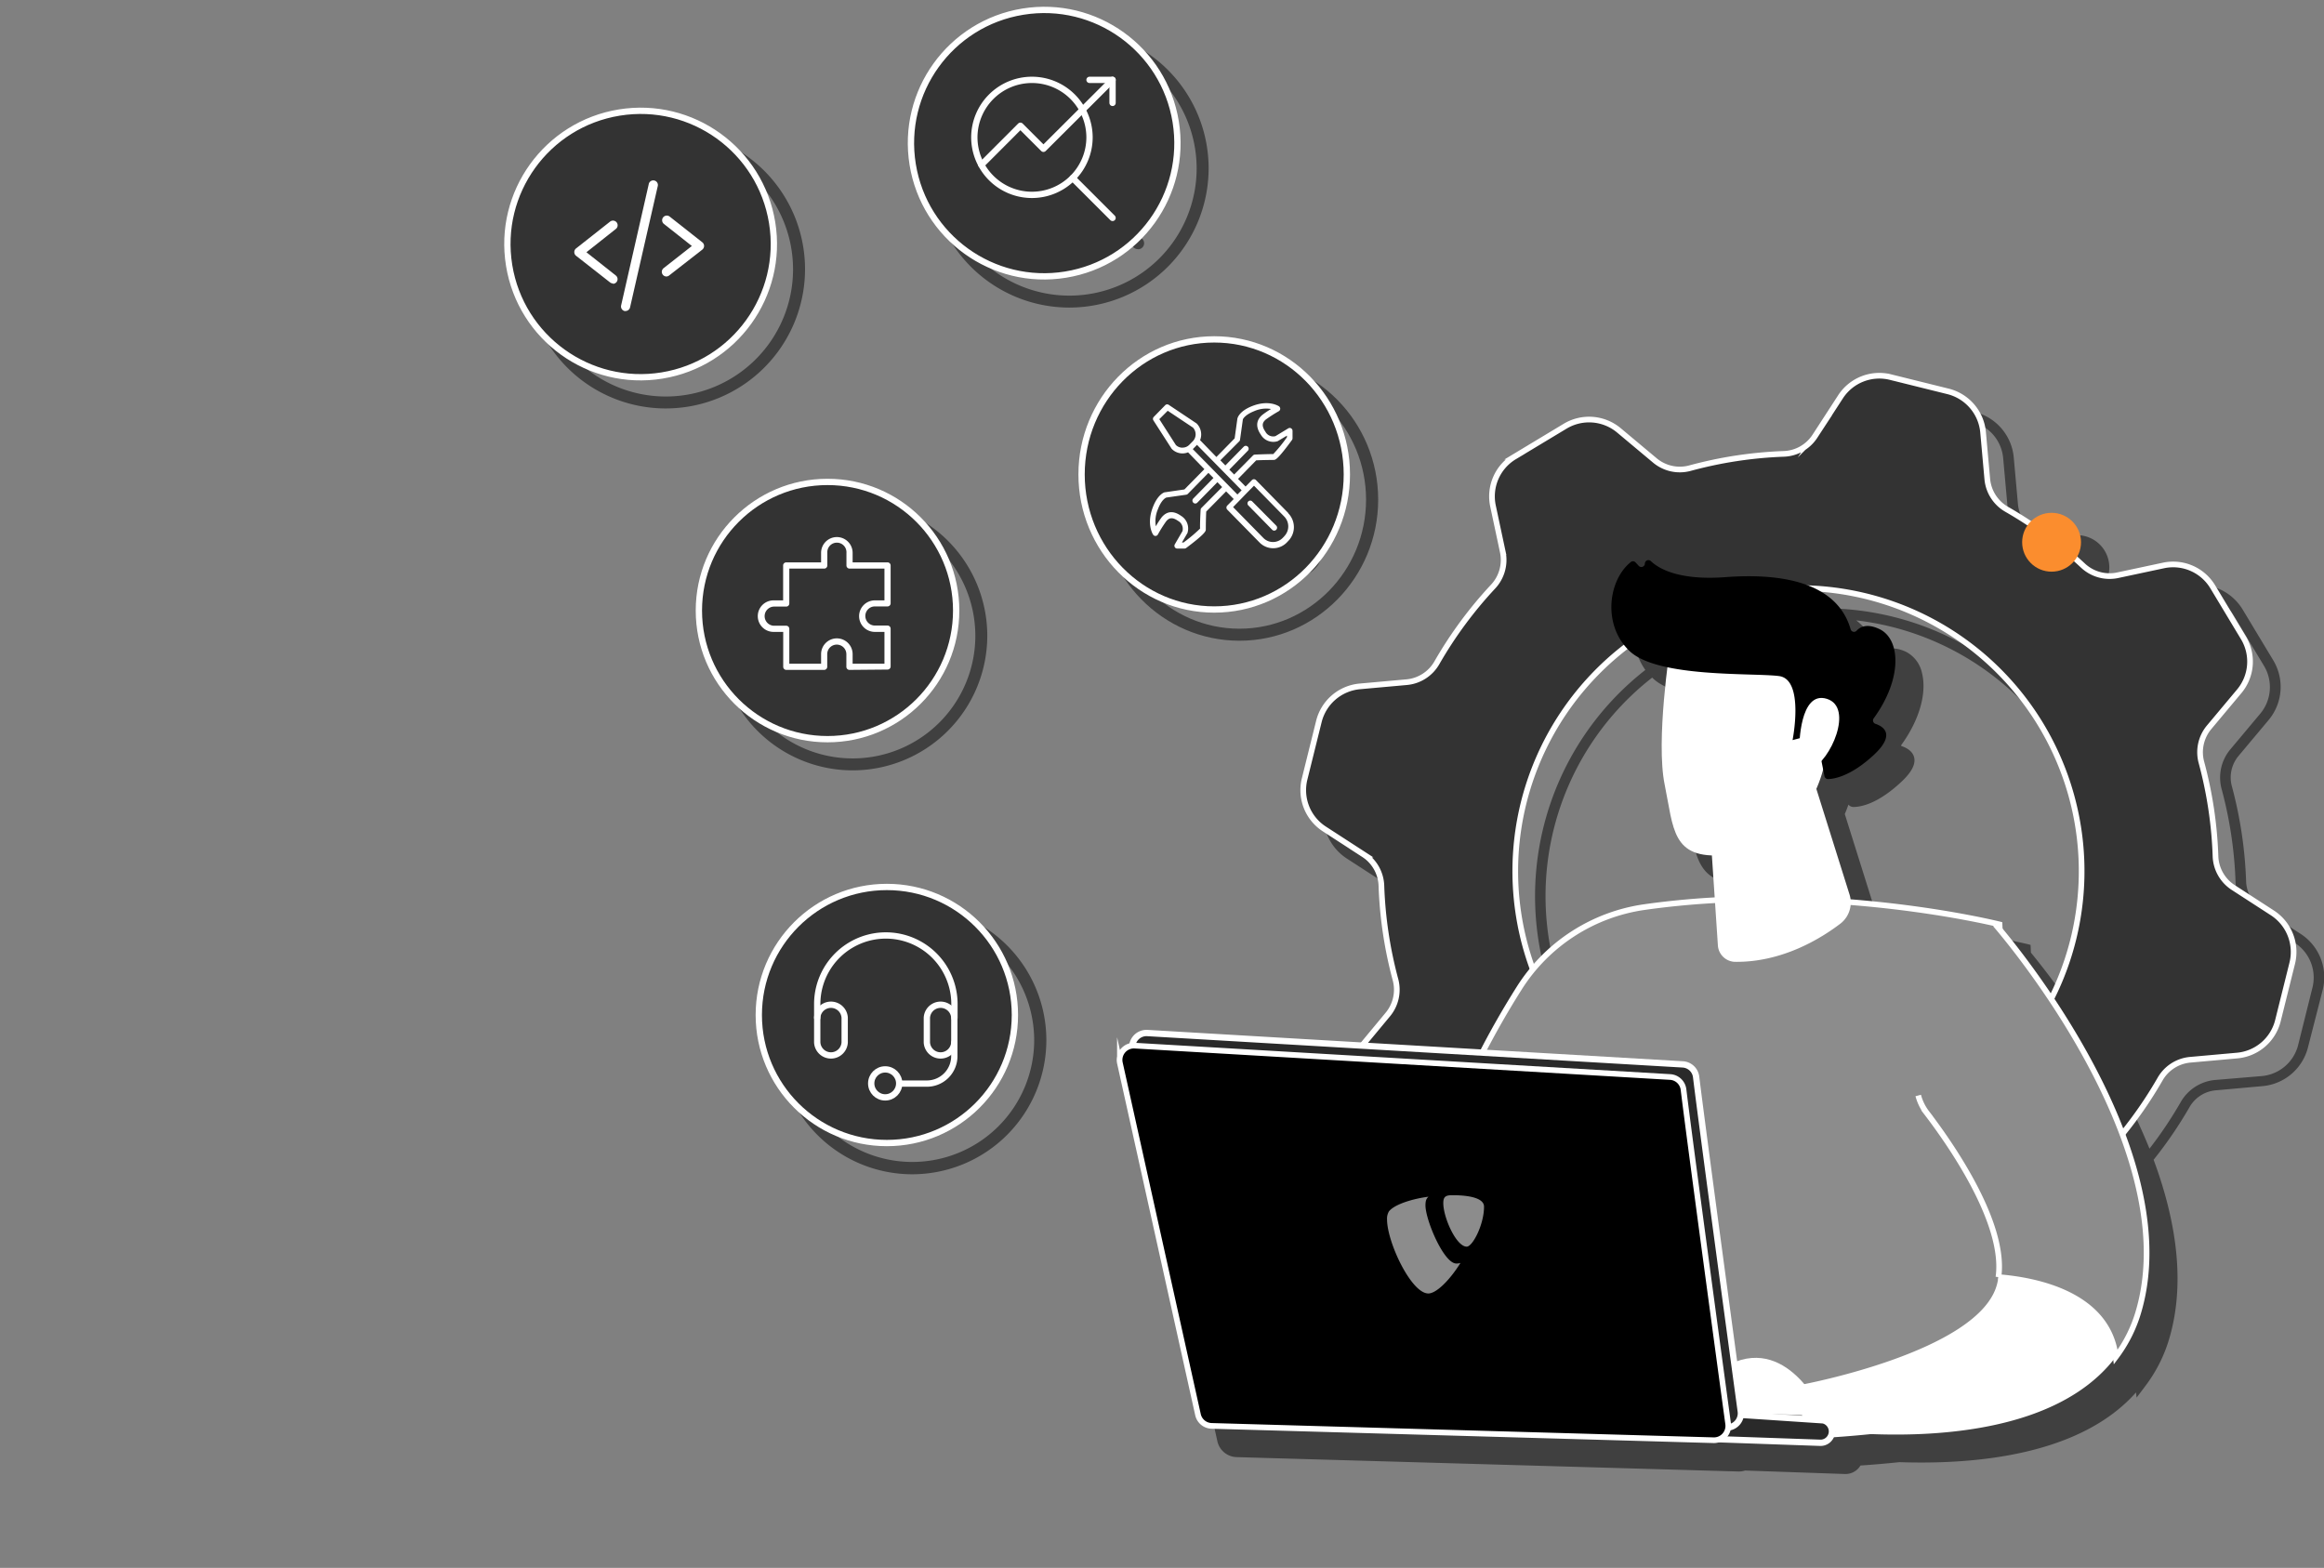
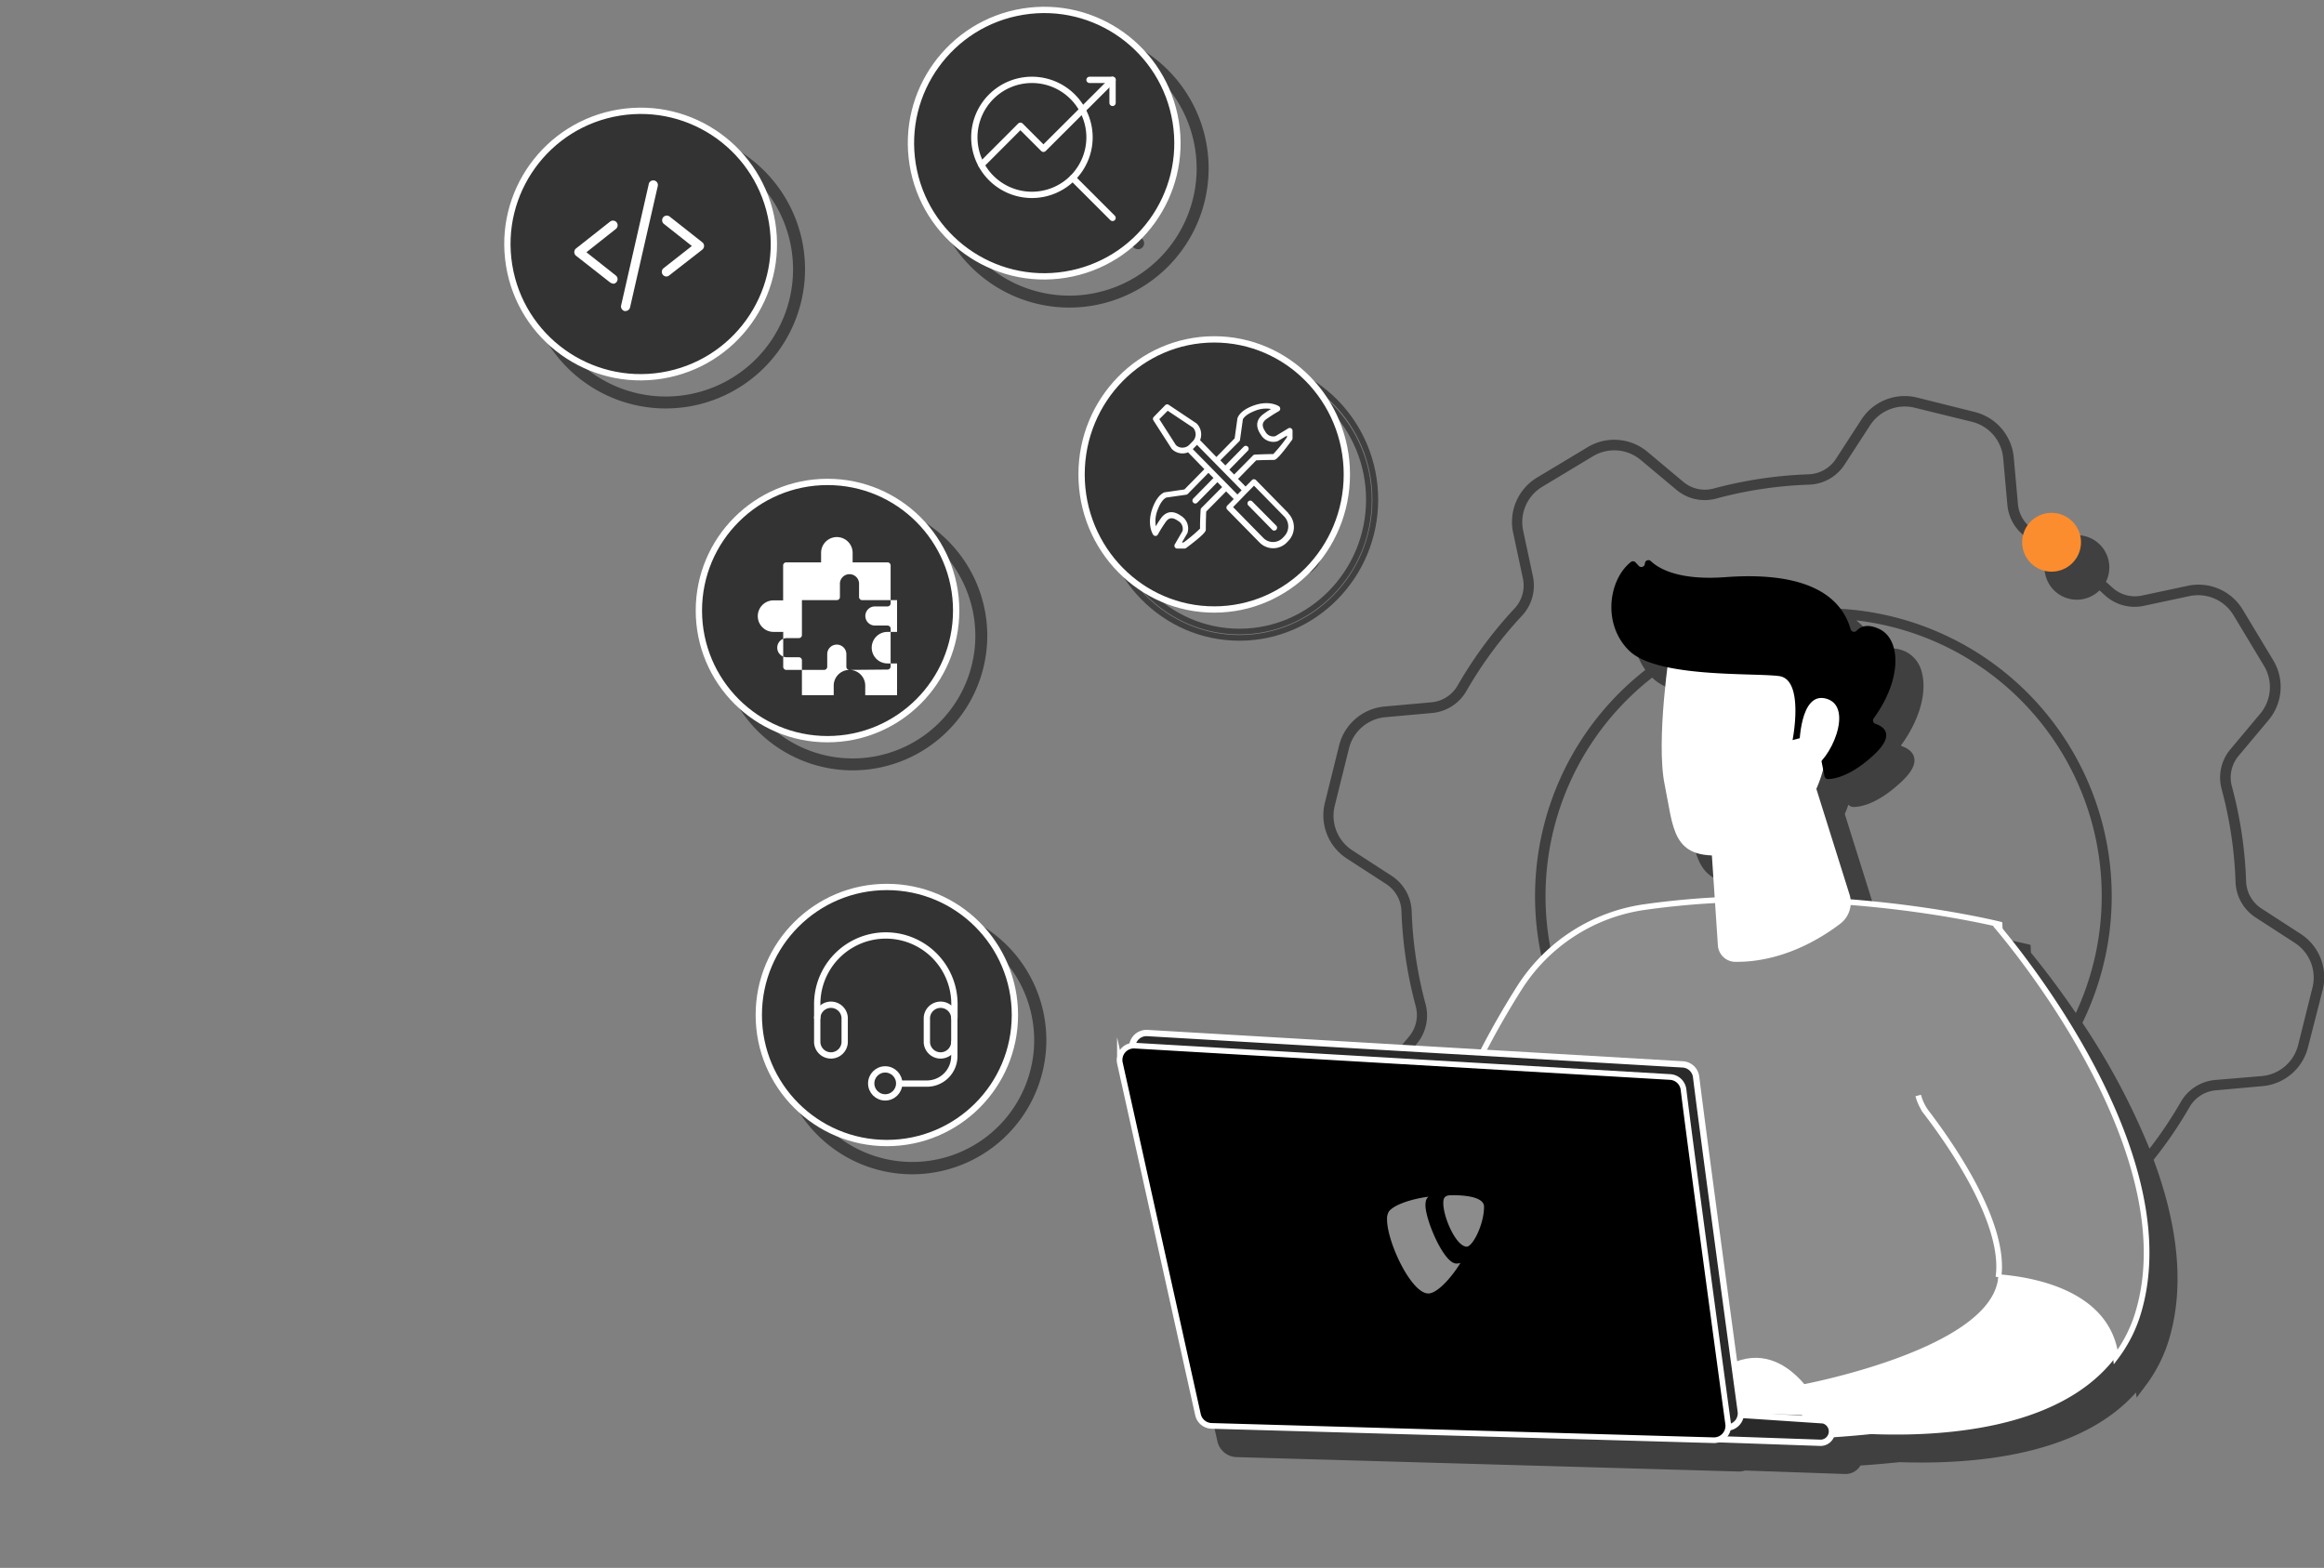
<svg xmlns="http://www.w3.org/2000/svg" width="552.8" height="373" viewBox="0 0 552.8 373">
  <rect x="0" y="0" width="552.8" height="373" fill="#808080" stroke="none" />
  <g id="Layer_2" data-name="Layer 2">
    <g id="Layer_2-2" data-name="Layer 2">
      <g id="typo3-services">
        <rect width="549" height="373" opacity="0" />
        <g opacity="0.5">
          <path d="M217,216.26a31.21,31.21,0,1,0,31.21,31.21A31.25,31.25,0,0,0,217,216.26Zm0,60.92a29.71,29.71,0,1,1,29.71-29.71A29.75,29.75,0,0,1,217,277.18Z" />
          <path d="M217,279.36a31.89,31.89,0,1,1,31.89-31.89A31.93,31.93,0,0,1,217,279.36Zm0-62.43a30.54,30.54,0,1,0,30.54,30.54A30.57,30.57,0,0,0,217,216.93Zm0,60.93a30.39,30.39,0,1,1,30.39-30.39A30.42,30.42,0,0,1,217,277.86Zm0-59.43a29,29,0,1,0,29,29A29.08,29.08,0,0,0,217,218.43Z" />
          <path d="M286.82,40.06a32.44,32.44,0,1,0-32.44,32.43A32.47,32.47,0,0,0,286.82,40.06ZM254.38,71a30.94,30.94,0,1,1,30.94-30.93A31,31,0,0,1,254.38,71Z" />
          <path d="M254.38,73.17a33.12,33.12,0,1,1,33.11-33.11A33.14,33.14,0,0,1,254.38,73.17Zm0-64.88a31.77,31.77,0,1,0,31.76,31.77A31.8,31.8,0,0,0,254.38,8.29Zm0,63.38A31.62,31.62,0,1,1,286,40.06,31.65,31.65,0,0,1,254.38,71.67Zm0-61.88a30.27,30.27,0,1,0,30.26,30.27A30.3,30.3,0,0,0,254.38,9.79Z" />
          <path d="M190.82,64.06a32.44,32.44,0,1,0-32.44,32.43A32.47,32.47,0,0,0,190.82,64.06ZM158.38,95a30.94,30.94,0,1,1,30.94-30.93A31,31,0,0,1,158.38,95Z" />
          <path d="M158.38,97.17a33.12,33.12,0,1,1,33.11-33.11A33.14,33.14,0,0,1,158.38,97.17Zm0-64.88a31.77,31.77,0,1,0,31.76,31.77A31.8,31.8,0,0,0,158.38,32.29Zm0,63.38A31.62,31.62,0,1,1,190,64.06,31.65,31.65,0,0,1,158.38,95.67Zm0-61.88a30.27,30.27,0,1,0,30.26,30.27A30.3,30.3,0,0,0,158.38,33.79Z" />
-           <path d="M294.82,151.76c17.82,0,32.31-14.75,32.31-32.89S312.64,86,294.82,86s-32.31,14.75-32.31,32.88S277,151.76,294.82,151.76Zm0-64.26c17,0,30.8,14.08,30.8,31.37s-13.82,31.37-30.8,31.37S264,136.17,264,118.87,277.84,87.5,294.82,87.5Z" />
          <path d="M294.82,152.43c-18.19,0-33-15.05-33-33.56s14.79-33.55,33-33.55,33,15.05,33,33.55S313,152.43,294.82,152.43Zm0-65.76c-17.44,0-31.63,14.45-31.63,32.2s14.19,32.21,31.63,32.21,31.63-14.45,31.63-32.21S312.26,86.67,294.82,86.67Zm0,64.25c-17.35,0-31.47-14.38-31.47-32s14.12-32,31.47-32,31.47,14.37,31.47,32S312.17,150.92,294.82,150.92Zm0-62.74c-16.61,0-30.12,13.77-30.12,30.69s13.51,30.7,30.12,30.7,30.12-13.77,30.12-30.7S311.43,88.18,294.82,88.18Z" />
          <path d="M234.19,151.25a31.35,31.35,0,1,0-31.35,31.35A31.38,31.38,0,0,0,234.19,151.25Zm-61.2,0a29.85,29.85,0,1,1,29.85,29.85A29.88,29.88,0,0,1,173,151.25Z" />
          <path d="M202.84,183.27a32,32,0,1,1,32-32A32.06,32.06,0,0,1,202.84,183.27Zm0-62.7a30.68,30.68,0,1,0,30.67,30.68A30.72,30.72,0,0,0,202.84,120.57Zm0,61.2a30.53,30.53,0,1,1,30.53-30.52A30.56,30.56,0,0,1,202.84,181.77Zm0-59.7A29.18,29.18,0,1,0,232,151.25,29.21,29.21,0,0,0,202.84,122.07Z" />
          <path d="M205,159.34a2.28,2.28,0,0,1,2.28,2.28v3a.74.74,0,0,0,.74.74h9a.74.74,0,0,0,.74-.74v-9a.74.74,0,0,0-.74-.73h-3a2.28,2.28,0,0,1-1.61-3.89,2.25,2.25,0,0,1,1.61-.66h3a.74.74,0,0,0,.74-.74v-9a.74.74,0,0,0-.74-.74h-8.3v-2.27a3.75,3.75,0,0,0-7.5,0v2.27H193a.74.74,0,0,0-.73.74v8.3H190a3.75,3.75,0,0,0,0,7.5h2.28v8.3a.74.74,0,0,0,.73.74h9a.74.74,0,0,0,.74-.74v-3a2.27,2.27,0,0,1,2.27-2.28Zm-3.75,2.28v2.27h-7.56v-8.3a.74.74,0,0,0-.74-.73h-3a2.28,2.28,0,0,1,0-4.55h3a.74.74,0,0,0,.74-.74v-8.3H202a.74.74,0,0,0,.74-.74v-3a2.29,2.29,0,0,1,.66-1.61,2.28,2.28,0,0,1,3.89,1.61v3a.74.74,0,0,0,.74.74h8.3v7.56h-2.28a3.75,3.75,0,0,0,0,7.5h2.28v7.57h-7.57v-2.28a3.75,3.75,0,0,0-7.5,0Z" />
          <path d="M217.1,166h-9a1.42,1.42,0,0,1-1.42-1.41v-3a1.6,1.6,0,0,0-3.2,0v3A1.41,1.41,0,0,1,202,166h-9a1.41,1.41,0,0,1-1.41-1.41V157H190a4.43,4.43,0,1,1,0-8.85h1.6v-7.63a1.41,1.41,0,0,1,1.41-1.41h7.63v-1.6a4.43,4.43,0,0,1,4.42-4.43,4.44,4.44,0,0,1,4.43,4.43v1.6h7.62a1.42,1.42,0,0,1,1.42,1.41v9a1.42,1.42,0,0,1-1.42,1.41h-3a1.59,1.59,0,0,0-1.13.47,1.6,1.6,0,0,0,1.13,2.73h3a1.42,1.42,0,0,1,1.42,1.41v9A1.41,1.41,0,0,1,217.1,166ZM205,158.67a3,3,0,0,1,3,3v3l9.1.06.06-9.1-3.07-.06a3,3,0,0,1,0-5.9h3l.06-9.1-9-.06v-2.95a3.08,3.08,0,1,0-6.15,0v2.95h-9l-.06,9h-3a3.08,3.08,0,0,0,0,6.15h3v9l9.1.06.06-3.07a3,3,0,0,1,2.95-3Zm12,5.9h-8.91v-2.95a3,3,0,0,0-.91-2.17,3.06,3.06,0,0,0-5.24,2.17v2.95h-8.92v-9l-3.07-.06a2.95,2.95,0,1,1,0-5.9h3l.06-9h9l.06-3.07a3,3,0,1,1,5.9,0v3l9,.06v8.92h-2.95a3.08,3.08,0,1,0,0,6.15H217Zm-7.56-1.35h6.21V157h-1.6a4.43,4.43,0,1,1,0-8.85h1.6V142h-7.62a1.43,1.43,0,0,1-1.42-1.42v-3a1.6,1.6,0,0,0-3.2,0v3a1.41,1.41,0,0,1-1.41,1.41h-7.62v7.63A1.42,1.42,0,0,1,193,151h-3a1.6,1.6,0,0,0-1.6,1.6,1.6,1.6,0,0,0,1.6,1.6h3a1.42,1.42,0,0,1,1.42,1.41v7.63h6.21v-1.6a4.43,4.43,0,0,1,8.85,0Z" />
          <path d="M546.84,222.78l-9.38-6.08a8.71,8.71,0,0,1-3.92-7,99.5,99.5,0,0,0-3.36-22.37,8.7,8.7,0,0,1,1.7-7.85l7.17-8.56a11.62,11.62,0,0,0,1-13.43l-7.26-12.05A11.6,11.6,0,0,0,520.48,140l-10.92,2.33a8.69,8.69,0,0,1-7.73-2.18c-.6-.55-1.2-1.1-1.81-1.64a6.9,6.9,0,0,0,1-3.55,7,7,0,0,0-12-4.91q-2.64-1.76-5.38-3.34a8.7,8.7,0,0,1-4.37-6.75l-1-11.14a11.58,11.58,0,0,0-8.75-10.23l-13.65-3.39a11.59,11.59,0,0,0-12.53,4.94l-6.09,9.38a8.7,8.7,0,0,1-7,3.92,99.41,99.41,0,0,0-22.37,3.35,8.66,8.66,0,0,1-7.85-1.69L391.44,108a11.6,11.6,0,0,0-13.42-1L366,114.18a11.61,11.61,0,0,0-5.36,12.35l2.33,10.93a8.72,8.72,0,0,1-2.18,7.73,99.07,99.07,0,0,0-13.44,18.2,8.7,8.7,0,0,1-6.76,4.37l-11.13,1a11.6,11.6,0,0,0-10.23,8.76l-3.4,13.65a11.62,11.62,0,0,0,4.94,12.53l9.38,6.08a8.74,8.74,0,0,1,3.93,7,99.49,99.49,0,0,0,3.35,22.38A8.7,8.7,0,0,1,335.7,247l-5.84,7L279,251a4.17,4.17,0,0,0-4.28,3.15,4.11,4.11,0,0,0-3,4.91l18.57,83.64a4.17,4.17,0,0,0,3.94,3.26l119.4,3.41h.12a4.09,4.09,0,0,0,1.3-.23l23.94.84h.13a3.45,3.45,0,0,0,3.11-2c3.23-.21,6.49-.5,9.7-.83,17.49.59,43.8-1.52,56.74-17.54l.13,1.11,1.13-1.48a34.71,34.71,0,0,0,5.64-11.43c3.82-13.43,1.2-28.27-4-42a99.93,99.93,0,0,0,8.72-12.74A8.69,8.69,0,0,1,527,258.7l11.14-1A11.61,11.61,0,0,0,548.39,249l3.39-13.65A11.61,11.61,0,0,0,546.84,222.78Zm-64.43,4.11-.07-1.56-.54-.14a243.16,243.16,0,0,0-35.65-5.29,6.61,6.61,0,0,0-.25-1.22l-7.86-25a31.51,31.51,0,0,0,1.62-4.62l.32,1.62a.85.85,0,0,0,.84.68c1.51,0,5.38-.63,10.85-5.7s2.29-6.83.4-7.45a.85.85,0,0,1-.38-1.3c7-9.61,6.32-18.88,1.37-21.23-2.85-1.35-4.51-.58-5.43.38a.84.84,0,0,1-1.43-.34,14.9,14.9,0,0,0-7.27-9,66.72,66.72,0,0,1,54.94,95.7C488.87,234.9,484.47,229.38,482.41,226.89Zm-88.84-66c1.93,1.87,5.21,3.08,9,3.9-.87,7-2.18,20.41-.64,27.94,1.95,9.6,1.74,16.52,11.24,16.83l.66,9.92c-5.56.3-11.25.83-17,1.65a42.81,42.81,0,0,0-26.16,14.26,67,67,0,0,1,22.32-75.06C393.23,160.47,393.38,160.66,393.57,160.84ZM550.71,235l-3.39,13.66a10.51,10.51,0,0,1-9.26,7.92l-11.14,1a9.8,9.8,0,0,0-7.61,4.91,97.42,97.42,0,0,1-8.22,12.09,166.83,166.83,0,0,0-16.52-31.2,67.83,67.83,0,0,0-58.23-98c-5.17-2.07-12-2.68-19.87-2.09-10.91.82-15.78-1.91-17.81-3.83a.84.84,0,0,0-1.4.6.84.84,0,0,1-1.46.55l-.75-.81a.82.82,0,0,0-1.12-.11c-4.94,4-6.58,13.43-1.6,19.75a68.07,68.07,0,0,0-22.4,76.86,44.2,44.2,0,0,0-3.22,4.42c-2.58,4.09-5.55,9.14-8.53,14.92l-27-1.58,5.32-6.35a9.79,9.79,0,0,0,1.91-8.85,98.32,98.32,0,0,1-3.31-22.12,9.82,9.82,0,0,0-4.43-7.91l-9.38-6.09a10.49,10.49,0,0,1-4.47-11.33l3.39-13.66a10.52,10.52,0,0,1,9.26-7.92l11.14-1a9.78,9.78,0,0,0,7.61-4.91,98.48,98.48,0,0,1,13.29-18,9.79,9.79,0,0,0,2.45-8.71l-2.32-10.92a10.51,10.51,0,0,1,4.85-11.18l12.06-7.26a10.49,10.49,0,0,1,12.15.95L399.3,116a9.82,9.82,0,0,0,8.85,1.91,98.25,98.25,0,0,1,22.12-3.32,9.82,9.82,0,0,0,7.91-4.42l6.08-9.38A10.51,10.51,0,0,1,455.6,96.3l13.65,3.4a10.5,10.5,0,0,1,7.93,9.26l1,11.13a9.81,9.81,0,0,0,4.91,7.62c1.77,1,3.52,2.1,5.22,3.23a7,7,0,0,0,11.09,8.53c.57.5,1.13,1,1.69,1.52a9.79,9.79,0,0,0,8.71,2.46l10.92-2.33A10.51,10.51,0,0,1,531.89,146L539.15,158a10.5,10.5,0,0,1-.95,12.15L531,178.74a9.82,9.82,0,0,0-1.91,8.85,98.34,98.34,0,0,1,3.32,22.12,9.81,9.81,0,0,0,4.42,7.91l9.38,6.09A10.48,10.48,0,0,1,550.71,235Z" />
          <path d="M439.06,350.67h-.14l-23.84-.83a4.44,4.44,0,0,1-1.39.23h-.14l-119.4-3.42a4.83,4.83,0,0,1-4.58-3.79L271,259.21a4.78,4.78,0,0,1,1-4.18,4.61,4.61,0,0,1,2.09-1.41A4.87,4.87,0,0,1,275,252a4.81,4.81,0,0,1,4-1.7l50.56,3,5.62-6.72a8,8,0,0,0,1.56-7.25,100.09,100.09,0,0,1-3.38-22.52,8,8,0,0,0-3.61-6.48l-9.38-6.08A12.27,12.27,0,0,1,315.14,191l3.39-13.66a12.28,12.28,0,0,1,10.83-9.26l11.13-1a8,8,0,0,0,6.23-4,100,100,0,0,1,13.53-18.32,8,8,0,0,0,2-7.13l-2.33-10.93a12.29,12.29,0,0,1,5.67-13.07l12.06-7.25a12.28,12.28,0,0,1,14.21,1.1l8.56,7.17a8,8,0,0,0,7.24,1.56,100.25,100.25,0,0,1,22.53-3.37,8.1,8.1,0,0,0,6.48-3.62l6.08-9.38A12.27,12.27,0,0,1,456,94.58L469.68,98A12.3,12.3,0,0,1,479,108.8l1,11.14a8,8,0,0,0,4,6.23c1.62.93,3.3,2,5,3.06a7.67,7.67,0,0,1,11.93,9.18c.48.42.95.85,1.42,1.28a8,8,0,0,0,7.13,2l10.92-2.33a12.27,12.27,0,0,1,13.07,5.68l7.26,12.05a12.28,12.28,0,0,1-1.11,14.21l-7.17,8.56a8,8,0,0,0-1.55,7.25,100.08,100.08,0,0,1,3.37,22.52,8,8,0,0,0,3.62,6.48l9.38,6.08a12.29,12.29,0,0,1,5.23,13.26L549,249.12a12.27,12.27,0,0,1-10.82,9.27l-11.14,1a8,8,0,0,0-6.23,4,99.93,99.93,0,0,1-8.54,12.52c5.94,16,7.24,30.18,3.85,42.1a35,35,0,0,1-5.76,11.65l-2.13,2.83-.15-1.23c-13.11,14.8-37.71,17.22-56.28,16.59-3.16.33-6.3.6-9.26.8A4.14,4.14,0,0,1,439.06,350.67Zm-24.17-2.2H415l24.05.83a2.79,2.79,0,0,0,2.5-1.58l.17-.36.39,0c3.05-.2,6.3-.48,9.68-.83,18.84.64,43.81-1.85,56.28-17.29l1-1.25.12,1,.12-.14a33.82,33.82,0,0,0,5.53-11.2c3.33-11.73,2-25.74-3.95-41.63l-.13-.36h0l-.32-.82A164.46,164.46,0,0,0,494,243.78l-.7-1.05c-5-7.39-9.28-12.83-11.42-15.41l-.14-.17-.06-1.29h-.06a243,243,0,0,0-35.53-5.28l-.55,0-.07-.55a5.21,5.21,0,0,0-.23-1.09l-7.93-25.27.1-.23a30.61,30.61,0,0,0,1.58-4.53l.76-2.81.88,4.48a.18.18,0,0,0,.17.14h0c1.35,0,5.05-.57,10.4-5.53,2.57-2.39,2.91-3.81,2.75-4.58-.2-.92-1.25-1.45-2.1-1.73a1.48,1.48,0,0,1-.94-1,1.55,1.55,0,0,1,.23-1.38c4.08-5.62,5.83-11.63,4.7-16.08a6,6,0,0,0-3.08-4.15c-2-1-3.58-.88-4.65.23a1.54,1.54,0,0,1-1.49.44,1.49,1.49,0,0,1-1.08-1.05,14.28,14.28,0,0,0-6.95-8.65l-2-1.16h-.26l-.23,0c-4.88-2-11.46-2.64-19.56-2-10.78.8-15.92-1.74-18.33-4,0,0-.06-.06-.15,0a.19.19,0,0,0-.11.16,1.52,1.52,0,0,1-2.63,1l-.75-.81a.16.16,0,0,0-.2,0c-4.62,3.7-6.28,12.73-1.49,18.81l.27.34h0l.62.67a4.11,4.11,0,0,0,.29.31h0c1.65,1.6,4.58,2.85,8.71,3.73l.61.12-.08.62c-.89,7.18-2.16,20.34-.65,27.72.26,1.3.49,2.54.7,3.73,1.39,7.68,2.22,12.31,9.9,12.56l.61,0,.75,11.22-.68,0c-5.81.32-11.5.88-16.91,1.65a42.16,42.16,0,0,0-25.75,14l-.56.65h0l-.24.3a42.52,42.52,0,0,0-3.17,4.36c-3,4.77-5.88,9.77-8.5,14.86l-.2.39-79.66-4.67a3.41,3.41,0,0,0-2.85,1.23,3.37,3.37,0,0,0-.74,1.41l-.09.39-.39.1a3.46,3.46,0,0,0-2.53,4.11l18.57,83.64a3.48,3.48,0,0,0,3.3,2.73l119.5,3.42a3.61,3.61,0,0,0,1.09-.2Zm80.46-105.11a166.8,166.8,0,0,1,15.94,29.91,96.17,96.17,0,0,0,7.43-11.09,10.53,10.53,0,0,1,8.14-5.25L538,256a9.82,9.82,0,0,0,8.66-7.42l3.4-13.65a9.82,9.82,0,0,0-4.19-10.61l-9.38-6.08a10.51,10.51,0,0,1-4.73-8.45,97.65,97.65,0,0,0-3.29-22,10.47,10.47,0,0,1,2-9.45l7.17-8.56a9.83,9.83,0,0,0,.89-11.37l-7.26-12.06a9.84,9.84,0,0,0-10.46-4.54l-10.92,2.33a10.44,10.44,0,0,1-9.31-2.62l-1.18-1.07A7.68,7.68,0,0,1,486.32,135a7.56,7.56,0,0,1,1.05-3.86c-1.56-1-3.12-2-4.63-2.85a10.47,10.47,0,0,1-5.25-8.14l-1-11.13a9.81,9.81,0,0,0-7.41-8.67L455.44,97a9.83,9.83,0,0,0-10.61,4.18l-6.09,9.38a10.47,10.47,0,0,1-8.45,4.74,97.09,97.09,0,0,0-22,3.29,10.45,10.45,0,0,1-9.45-2l-8.57-7.17a9.83,9.83,0,0,0-11.36-.88l-12.06,7.26a9.82,9.82,0,0,0-4.54,10.46l2.33,10.92a10.51,10.51,0,0,1-2.62,9.31,97.17,97.17,0,0,0-13.2,17.88,10.51,10.51,0,0,1-8.14,5.25l-11.14,1a9.82,9.82,0,0,0-8.66,7.42l-3.39,13.65a9.83,9.83,0,0,0,4.18,10.61l9.38,6.08a10.5,10.5,0,0,1,4.74,8.45,97.09,97.09,0,0,0,3.29,22,10.48,10.48,0,0,1-2.05,9.45l-4.46,5.32L357.78,255c2.59-5,5.4-9.89,8.36-14.58a44.87,44.87,0,0,1,3-4.19,68.31,68.31,0,0,1,22.23-76.85c-4.74-6.66-2.85-16.17,2.12-20.16a1.5,1.5,0,0,1,2,.18l.75.81a.16.16,0,0,0,.18.05.16.16,0,0,0,.1-.15,1.53,1.53,0,0,1,.94-1.37,1.45,1.45,0,0,1,1.6.29c1.81,1.71,6.47,4.45,17.3,3.65,8.24-.62,15,.09,20.06,2.09a68.5,68.5,0,0,1,58.87,98.64Zm-12.27-16.73c2.09,2.55,6.08,7.58,10.69,14.36a66,66,0,0,0-52.23-93.4,15.33,15.33,0,0,1,5.31,7.92c0,.07,0,.11.11.12a.21.21,0,0,0,.19-.06c1-1.08,3-2,6.19-.52a7.37,7.37,0,0,1,3.82,5c1.23,4.83-.61,11.26-4.92,17.2a.2.2,0,0,0,0,.17c0,.07.06.08.08.08,1.69.56,2.72,1.51,3,2.73.36,1.65-.67,3.56-3.15,5.86-5.49,5.1-9.44,5.88-11.31,5.89h0a1.54,1.54,0,0,1-1.18-.56c-.27.76-.55,1.51-.87,2.24l7.78,24.78a6.08,6.08,0,0,1,.2.79A244.55,244.55,0,0,1,482,224.54l1,.25ZM393,161.2A65.94,65.94,0,0,0,371,234a43.52,43.52,0,0,1,25.79-13.62c5.24-.75,10.74-1.29,16.35-1.62l-.58-8.64c-8.2-.52-9.2-6.06-10.57-13.64-.21-1.18-.43-2.41-.7-3.7-1.5-7.36-.33-20.16.56-27.55-4.11-.93-7-2.22-8.76-3.93Zm96.18-30.29-.31.42a6.32,6.32,0,0,0,10,7.7l.29-.35.28-.47a6.31,6.31,0,0,0-5.44-9.53,6.24,6.24,0,0,0-4.5,1.89Z" />
          <path d="M216.71,227.79h0a17.07,17.07,0,0,0-17.06,17.08V254a4,4,0,0,0,8,0v-5.88a4,4,0,0,0-4-4,4,4,0,0,0-2.51.91v-.16a15.58,15.58,0,0,1,15.56-15.58h0a15.57,15.57,0,0,1,15.57,15.58V245a4,4,0,0,0-2.51-.91,4,4,0,0,0-4,4V254a4,4,0,0,0,4,4,4,4,0,0,0,2.51-.91v.16a5.78,5.78,0,0,1-5.78,5.78h-5.94a4,4,0,1,0,0,1.5h5.95a7.28,7.28,0,0,0,7.28-7.28V244.85a17.07,17.07,0,0,0-17.07-17.06Zm-13.06,17.83a2.52,2.52,0,0,1,2.52,2.51V254a2.52,2.52,0,0,1-5,0v-5.88A2.51,2.51,0,0,1,203.65,245.62Zm12.91,20.7a2.58,2.58,0,1,1,2.57-2.58A2.58,2.58,0,0,1,216.56,266.32Zm13.21-9.8a2.51,2.51,0,0,1-2.52-2.51v-5.88a2.52,2.52,0,0,1,5,0V254A2.51,2.51,0,0,1,229.77,256.52Z" />
          <path d="M216.56,268.49a4.76,4.76,0,1,1,4.54-6.11h5.4a5.11,5.11,0,0,0,5-4,4.43,4.43,0,0,1-1.72.34,4.69,4.69,0,0,1-4.69-4.69v-5.88a4.7,4.7,0,0,1,4.69-4.69,4.64,4.64,0,0,1,1.8.37,14.9,14.9,0,0,0-29.72,0,4.6,4.6,0,0,1,1.8-.37,4.7,4.7,0,0,1,4.69,4.69V254a4.69,4.69,0,1,1-9.38,0v-9.14a17.75,17.75,0,0,1,17.74-17.76h0a17.75,17.75,0,0,1,17.75,17.74v12.42a8,8,0,0,1-8,8h-5.43A4.76,4.76,0,0,1,216.56,268.49Zm0-8.15a3.4,3.4,0,1,0,3.33,4.08l.11-.54h6.5a6.61,6.61,0,0,0,6.6-6.61V244.85a16.39,16.39,0,0,0-16.39-16.39h0a16.41,16.41,0,0,0-16.39,16.41V254a3.34,3.34,0,0,0,6.68,0v-5.88a3.34,3.34,0,0,0-3.34-3.33,3.28,3.28,0,0,0-2.09.76l-1.1.89v-1.58a16.25,16.25,0,0,1,32.5,0v1.58l-1.11-.89a3.25,3.25,0,0,0-2.08-.76,3.33,3.33,0,0,0-3.34,3.33V254a3.34,3.34,0,0,0,3.34,3.34,3.25,3.25,0,0,0,2.08-.76l1.11-.9v1.58a6.47,6.47,0,0,1-6.46,6.46H220l-.09-.56A3.39,3.39,0,0,0,216.56,260.34Zm0,6.65a3.26,3.26,0,1,1,3.25-3.25A3.26,3.26,0,0,1,216.56,267Zm0-5.15a1.9,1.9,0,1,0,1.9,1.9A1.91,1.91,0,0,0,216.56,261.84Zm13.21-4.64a3.19,3.19,0,0,1-3.19-3.19v-5.88a3.19,3.19,0,0,1,6.38,0V254A3.2,3.2,0,0,1,229.77,257.2Zm0-10.9a1.83,1.83,0,0,0-1.84,1.83V254a1.84,1.84,0,1,0,3.67,0v-5.88A1.83,1.83,0,0,0,229.77,246.3Zm-26.12,10.9a3.19,3.19,0,0,1-3.19-3.19v-5.88a3.19,3.19,0,0,1,6.38,0V254A3.19,3.19,0,0,1,203.65,257.2Zm0-10.9a1.84,1.84,0,0,0-1.84,1.83V254a1.84,1.84,0,1,0,3.68,0v-5.88A1.84,1.84,0,0,0,203.65,246.3Z" />
          <path d="M165.3,57.53a1.11,1.11,0,1,0-1.38,1.74l6.65,5.25-6.74,5.29a1.16,1.16,0,0,0-.41.85,1.12,1.12,0,0,0,1.1,1.12,1.13,1.13,0,0,0,.68-.27l7.85-6.12a1.19,1.19,0,0,0,.19-.2,1.1,1.1,0,0,0-.19-1.55Z" />
          <path d="M164.55,72.45a1.79,1.79,0,0,1-1.8-1.8,1.76,1.76,0,0,1,.66-1.37l6.07-4.76-6-4.72a1.77,1.77,0,0,1-.66-1.2,1.72,1.72,0,0,1,.37-1.31,1.79,1.79,0,0,1,2.5-.3l7.75,6.12a1.77,1.77,0,0,1,.32,2.49,1.94,1.94,0,0,1-.32.32L165.61,72A1.66,1.66,0,0,1,164.55,72.45ZM164.61,58a.42.42,0,0,0-.34.17.45.45,0,0,0-.09.32.4.4,0,0,0,.16.28l7.32,5.79-7.41,5.82a.45.45,0,0,0-.15.33.43.43,0,0,0,.43.43.45.45,0,0,0,.23-.1l7.87-6.15a.27.27,0,0,0,.08-.07.44.44,0,0,0-.08-.61l-7.75-6.11A.41.41,0,0,0,164.61,58Z" />
          <path d="M145.49,66l7-5.54a1.11,1.11,0,1,0-1.37-1.75L143,65.09a.87.87,0,0,0-.17.16,1.12,1.12,0,0,0,.13,1.58l8.15,6.37a1.12,1.12,0,0,0,.68.23l0,.09a1.16,1.16,0,0,0,.85-.41,1.11,1.11,0,0,0-.16-1.56Z" />
-           <path d="M151.37,74.2l-.06-.17a1.74,1.74,0,0,1-.59-.3l-8.15-6.37a1.8,1.8,0,0,1-.24-2.54,1.72,1.72,0,0,1,.27-.27l8.08-6.36A1.79,1.79,0,0,1,152.89,61l-6.31,5L153,71a1.79,1.79,0,0,1,.66,1.2,1.79,1.79,0,0,1-1.76,2Zm.42-15a.44.44,0,0,0-.27.09l-8.16,6.44a.46.46,0,0,0-.1.32.45.45,0,0,0,.16.3l8.13,6.35a.41.41,0,0,0,.26.09h.28a.27.27,0,0,0,.08-.07.44.44,0,0,0-.07-.61L144.4,66l7.65-6.07a.42.42,0,0,0,.08-.61A.44.44,0,0,0,151.79,59.16Z" />
          <path d="M161.6,49a1.1,1.1,0,0,0-1.3.86l-6.56,28.81h0a1.12,1.12,0,0,0,.85,1.32h.24a1.12,1.12,0,0,0,1-.87l6.58-28.81v0A1.11,1.11,0,0,0,161.6,49Z" />
          <path d="M154.59,80.69h-.15a1.83,1.83,0,0,1-1.12-.78,1.79,1.79,0,0,1-.24-1.35l6.56-28.82a1.73,1.73,0,0,1,.76-1.11,1.76,1.76,0,0,1,1.34-.26h0a1.78,1.78,0,0,1,1.37,2.1L156.53,79.3a1.78,1.78,0,0,1-1.67,1.39Zm.09-1.35h.15a.43.43,0,0,0,.38-.34l6.58-28.81a.42.42,0,0,0-.33-.5.42.42,0,0,0-.5.32L154.4,78.84a.48.48,0,0,0,.06.33A.41.41,0,0,0,154.68,79.34Z" />
          <path d="M270.92,24.27a.71.71,0,0,0-.28-.06h-5.48a.75.75,0,0,0,0,1.5h3.67l-5.2,5.2a14.44,14.44,0,0,0-24.9,14.58h0a14.4,14.4,0,0,0,22.37,3.88l9,9a.73.73,0,0,0,.53.22.74.74,0,0,0,.53-.22.75.75,0,0,0,0-1.06l-9-9a14.33,14.33,0,0,0,3.74-9.66,14.49,14.49,0,0,0-1.51-6.4l5.49-5.49v3.67a.75.75,0,0,0,1.5,0V25a.67.67,0,0,0-.06-.28A.75.75,0,0,0,270.92,24.27Zm-19.46,1.44A12.94,12.94,0,0,1,262.54,32l-8.34,8.34-4.95-5a.77.77,0,0,0-1.06,0l-8.55,8.55a12.94,12.94,0,0,1,11.82-18.23Zm13,12.95a12.94,12.94,0,0,1-24,6.67L248.72,37l4.95,5a.77.77,0,0,0,1.06,0l8.54-8.54A12.72,12.72,0,0,1,264.41,38.66Z" />
          <path d="M270.64,59.27a1.42,1.42,0,0,1-1-.42l-8.55-8.55a15.08,15.08,0,0,1-22.94-4.47l0-.1a15.11,15.11,0,0,1,25.63-15.88l3.46-3.46h-2a1.43,1.43,0,1,1,0-2.85h5.48a1.47,1.47,0,0,1,.54.1h0a1.39,1.39,0,0,1,.77.77,1.27,1.27,0,0,1,.11.54v5.48a1.43,1.43,0,1,1-2.85,0v-2l-4,4a14.93,14.93,0,0,1,1.37,6.26,15.1,15.1,0,0,1-3.48,9.63l8.55,8.54a1.43,1.43,0,0,1-1,2.44Zm-9.5-10.82,9.44,9.44h.11a.07.07,0,0,0,0-.1l-9.45-9.45.43-.47a13.73,13.73,0,0,0,3.56-9.21,13.5,13.5,0,0,0-1.44-6.09l-.22-.44,7-7v5.3c0,.08.15.08.15,0V25l.21-.69-.25.63h-5.51a.08.08,0,0,0-.08.07.09.09,0,0,0,.08.08h5.3L263.51,32l-.45-.71a13.79,13.79,0,1,0-2.4,17.61Zm-9.68,3.84a13.53,13.53,0,0,1-11.66-6.61l-.28-.46,9.2-9.19,5.43,5.42s.08,0,.1,0l9.24-9.24.4.9a13.61,13.61,0,0,1-12.43,19.18Zm-10.22-6.87a12.25,12.25,0,0,0,22.49-6.76,12,12,0,0,0-.7-4.07l-7.82,7.82a1.44,1.44,0,0,1-2,0l-4.47-4.47Zm-1.81-.31-.4-.9a13.33,13.33,0,0,1-1.2-5.55,13.62,13.62,0,0,1,25.29-7l.27.45-9.19,9.2-5.43-5.43s-.09,0-.1,0Zm12-18.72a12.29,12.29,0,0,0-12.28,12.27,12.08,12.08,0,0,0,.71,4.08l7.82-7.83a1.46,1.46,0,0,1,2,0l4.47,4.47,7.48-7.48A12.18,12.18,0,0,0,251.46,26.39Z" />
          <path d="M280.84,133.44a.63.63,0,0,0,.55-.33,32.48,32.48,0,0,1,2-3.18c.57-.68,1.31-1.16,2.82-.09a2.15,2.15,0,0,1,1.05,2.44l-1.82,3.13a.68.68,0,0,0,.22.92.61.61,0,0,0,.35.09h1.75a.65.65,0,0,0,.38-.13c4-3,4.62-3.86,4.67-4.3,0-.09,0-2.54.1-4.37l4.73-4.8,1.81,1.82-1.52,1.54a.69.69,0,0,0,0,1l7.66,7.8a4.54,4.54,0,0,0,6.49,0l.34-.36a4.71,4.71,0,0,0,0-6.59h0l-7.65-7.8a.68.68,0,0,0-.94,0l-1.52,1.55-1.79-1.82,4.31-4.41c1.8-.1,4.2-.09,4.31-.11.45-.06,1.3-.77,4.21-4.74a.76.76,0,0,0,.13-.39v-1.79a.7.7,0,0,0-.34-.59.65.65,0,0,0-.66,0l-3.07,1.86a2.09,2.09,0,0,1-2.39-1.07c-1.06-1.54-.59-2.28.08-2.87a34.45,34.45,0,0,1,3.12-2,.68.68,0,0,0,.33-.56.72.72,0,0,0-.28-.59c-.1-.06-2.4-1.63-6.38-.07-3.06,1.2-3.49,2.79-3.53,3l-.65,4.69-4.34,4.43-3.88-4a3.69,3.69,0,0,0-.79-3.94.31.31,0,0,0-.11-.09L284,102.31a.65.65,0,0,0-.83.08l-2.72,2.78a.68.68,0,0,0-.09.85l4.29,6.67a.44.44,0,0,0,.08.11,3.56,3.56,0,0,0,3.87.81l3.88,4-4.75,4.83-4.55.66h-.05c-.18,0-1.73.48-2.92,3.6-1.52,4,0,6.39.08,6.49A.63.63,0,0,0,280.84,133.44Zm21.92-10.3,1.52-1.54,7.2,7.34a3.35,3.35,0,0,1,0,4.68l0,0-.34.35a3.21,3.21,0,0,1-4.61,0l-7.19-7.33,1.51-1.55Zm-2-12.12a.63.63,0,0,0,.19-.38l.67-4.81c0-.11.49-1.12,2.71-2a7,7,0,0,1,4-.51,20.26,20.26,0,0,0-2.12,1.44c-1.83,1.59-1.18,3.42-.31,4.67a3.43,3.43,0,0,0,4,1.55s2.21-1.32,2.21-1.32v.38a34.72,34.72,0,0,1-3.25,4c-.87,0-3.3.07-4.39.13a.64.64,0,0,0-.43.2l-4.49,4.54-1.14-1.16,4.33-4.43a.69.69,0,0,0,.09-1,.67.67,0,0,0-.94-.08l-.09.08-4.34,4.43-1.19-1.22Zm-11.92.84a2.22,2.22,0,0,1-1.6.67h0a2.2,2.2,0,0,1-1.55-.63l-3.94-6.15,2-2,6,4a2.35,2.35,0,0,1,0,3.22Zm.87,1,.07-.06.87-.88.06-.07,10.62,10.81-1,1Zm-8.29,14.3c.86-2.29,1.86-2.71,2-2.77l4.74-.68a.66.66,0,0,0,.37-.19l4.9-5,1.2,1.21-4.79,4.88a.69.69,0,0,0,0,1,.66.66,0,0,0,.94,0l4.79-4.88,1.13,1.16-4.89,5a.6.6,0,0,0-.19.44c-.07,1.11-.18,3.58-.13,4.47a37.72,37.72,0,0,1-3.94,3.31h-.38l1.31-2.25a3.51,3.51,0,0,0-1.52-4.09c-1.23-.88-3-1.54-4.59.32a20.53,20.53,0,0,0-1.41,2.16A7.33,7.33,0,0,1,281.43,127.16Z" />
          <path d="M286,137.1a1.32,1.32,0,0,1-.7-.2,1.36,1.36,0,0,1-.45-1.84l1.77-3a1.46,1.46,0,0,0-.73-1.58c-1.29-.91-1.62-.5-2-.08a34.59,34.59,0,0,0-1.91,3.07,1.36,1.36,0,0,1-1.11.69h0a1.26,1.26,0,0,1-1.13-.6h0s-1.84-2.61-.15-7.1c1.24-3.27,2.91-3.9,3.39-4l.16,0,4.28-.61,4.12-4.2-3.11-3.18a4.24,4.24,0,0,1-4.17-1.12,1.12,1.12,0,0,1-.17-.21l-4.29-6.68a1.36,1.36,0,0,1,.17-1.68l2.73-2.78a1.32,1.32,0,0,1,1.69-.17l6.56,4.34a1.28,1.28,0,0,1,.23.19,4.32,4.32,0,0,1,1.24,3,4.21,4.21,0,0,1-.17,1.18l3.11,3.17,3.7-3.77.62-4.47c.08-.4.62-2.2,4-3.51,4.19-1.65,6.72,0,7,.15a1.35,1.35,0,0,1,.58,1.16,1.38,1.38,0,0,1-.66,1.12,32.08,32.08,0,0,0-3.07,2c-.38.33-.78.69.08,1.94a1.46,1.46,0,0,0,1.57.82l3-1.8a1.28,1.28,0,0,1,1.36,0,1.33,1.33,0,0,1,.66,1.16v1.79a1.32,1.32,0,0,1-.25.78c-3.29,4.5-4,4.93-4.65,5-.06,0-.3,0-.69,0-.78,0-2.21,0-3.43.08l-3.66,3.75.84.85,1-1a1.33,1.33,0,0,1,1.89,0l7.67,7.81a5.42,5.42,0,0,1,0,7.56l-.35.35a5.2,5.2,0,0,1-7.45,0l-7.66-7.8a1.37,1.37,0,0,1,0-1.9l1.05-1.07-.86-.86-4.07,4.13c-.08,1.76-.08,4-.08,4.08-.09.71-.51,1.51-4.94,4.84a1.38,1.38,0,0,1-.77.27H286Zm14.27-10.44,6.73,6.86a2.61,2.61,0,0,0,3.65,0l.34-.35a2.69,2.69,0,0,0,0-3.76l-6.72-6.85Zm-8.69,5.94c-.3.28-.6.56-.91.83C291.05,133.09,291.35,132.82,291.56,132.6Zm-6.94-5.4a4.72,4.72,0,0,1,2.71,1,4.14,4.14,0,0,1,1.78,4.78c.57-.47,1.12-1,1.66-1.48,0-1.22.11-3.7.14-4.23a1.3,1.3,0,0,1,.39-.88l4.43-4.53-.19-.2L291.23,126a1.34,1.34,0,1,1-1.9-1.9l4.32-4.41-.24-.25L289,124a1.33,1.33,0,0,1-.77.39l-4.6.66a4.51,4.51,0,0,0-1.56,2.35v0a6,6,0,0,0-.44,1.5l.19-.27A3.67,3.67,0,0,1,284.62,127.2Zm-1.93,2.52c-.34.47-.67,1-1,1.49C282,130.71,282.35,130.21,282.69,129.72Zm9.43,1.22v0Zm-7.86-2.36a2.36,2.36,0,0,0-1.4.91h0A2.6,2.6,0,0,1,284.26,128.58Zm-1-4.84h0l.08,0Zm14.39-1.88L296,123.55l1.67-1.69Zm4.66.81-.37.38.37-.38Zm-11.6-9.8,9.67,9.84.05,0-9.67-9.84Zm13.59,7.78-.57.58.57-.58Zm-4.89-2.88.19.2,4-4a1.29,1.29,0,0,1,.88-.4c.31,0,2.88-.17,4.14-.15.51-.55,1-1.13,1.49-1.72a4.1,4.1,0,0,1-4.76-1.86c-1.42-2.06-1.27-4,.44-5.53l.34-.26a6.12,6.12,0,0,0-1.49.46,4.48,4.48,0,0,0-2.32,1.57l-.66,4.7a1.37,1.37,0,0,1-.37.76h0l-4,4.1.24.25,3.86-3.93a.61.61,0,0,1,.14-.13,1.29,1.29,0,0,1,1-.31,1.31,1.31,0,0,1,.91.48,1.37,1.37,0,0,1-.17,1.9Zm-10.46-5.08a2.6,2.6,0,0,1-.36.21l.21-.08h0Zm-2.69-1.23a1.58,1.58,0,0,0,1,.38h.22a1.65,1.65,0,0,0,.9-.45l.86-.89a1.65,1.65,0,0,0,.08-2.22l-5.5-3.67-1.19,1.22Zm4.44-.51.51.4-.5-.5.05-.12a3,3,0,0,1-.28.44Zm17.93-.48a2.74,2.74,0,0,0,1.06-.11c.24-.13,1.23-.73,2.12-1.27l1-.63-3.21,1.92A2.69,2.69,0,0,1,308.59,110.47Zm-21.19-5.09,2.86,1.93a2.87,2.87,0,0,1,.52.78,3,3,0,0,0-.59-.87Zm20.73-1.14c-.37.24-.73.48-1.08.74Zm-3.74-1.16-.28.11a8.24,8.24,0,0,0-2,1.08,8.29,8.29,0,0,1,2-1.06Zm-20.77-.21-.75.77.75-.76Zm23.56-.31a7.64,7.64,0,0,1,1.26.1h0a6.71,6.71,0,0,0-2.23,0A7.73,7.73,0,0,1,307.18,102.56Z" />
          <path d="M308.61,132a.66.66,0,0,0,.94,0,.69.69,0,0,0,0-1l-5.69-5.79a.65.65,0,0,0-.93,0h0a.68.68,0,0,0,0,.95Z" />
          <path d="M309.08,132.91a1.31,1.31,0,0,1-.95-.4l-5.69-5.79a1.37,1.37,0,0,1,0-1.9,1.43,1.43,0,0,1,1-.41,1.36,1.36,0,0,1,1,.41L310,130.6a1.36,1.36,0,0,1,0,1.91A1.31,1.31,0,0,1,309.08,132.91Zm0-1.35-.48.48.48-.48Z" />
        </g>
        <circle cx="210.95" cy="241.47" r="30.46" fill="#333" stroke="#fff" stroke-miterlimit="10" stroke-width="1.5" />
        <circle cx="248.38" cy="34.06" r="31.69" transform="translate(-2.25 40.23) rotate(-9.22)" fill="#333" stroke="#fff" stroke-miterlimit="10" stroke-width="1.5" />
        <circle cx="152.38" cy="58.06" r="31.69" transform="translate(-7.33 25.16) rotate(-9.22)" fill="#333" stroke="#fff" stroke-miterlimit="10" stroke-width="1.5" />
        <ellipse cx="288.82" cy="112.87" rx="31.55" ry="32.13" fill="#333" stroke="#fff" stroke-miterlimit="10" stroke-width="1.5" />
        <circle cx="196.84" cy="145.25" r="30.6" fill="#333" stroke="#fff" stroke-miterlimit="10" stroke-width="1.5" />
-         <path d="M202.06,159.37a.74.74,0,0,1-.74-.74v-3a2.28,2.28,0,0,0-3.89-1.61,2.25,2.25,0,0,0-.66,1.61v3a.74.74,0,0,1-.74.74h-9a.74.74,0,0,1-.73-.74v-8.3H184a3.75,3.75,0,0,1,0-7.5h2.28v-8.3a.74.74,0,0,1,.73-.74h8.3v-2.27a3.75,3.75,0,1,1,7.5,0v2.27h8.3a.74.74,0,0,1,.74.74v9a.74.74,0,0,1-.74.74h-3a2.25,2.25,0,0,0-1.61.66,2.28,2.28,0,0,0,1.61,3.89h3a.74.74,0,0,1,.74.73v9a.74.74,0,0,1-.74.74Zm-3-7.5a3.75,3.75,0,0,1,3.75,3.75v2.28h7.57v-7.57h-2.28a3.75,3.75,0,0,1,0-7.5h2.28v-7.56h-8.3a.74.74,0,0,1-.74-.74v-3a2.28,2.28,0,1,0-4.55,0v3a.74.74,0,0,1-.74.74h-8.3v8.3a.74.74,0,0,1-.74.74h-3a2.28,2.28,0,0,0,0,4.55h3a.74.74,0,0,1,.74.73v8.3h7.56v-2.27a3.75,3.75,0,0,1,3.75-3.75Z" fill="#fff" />
-         <path d="M322,262.72l7.25,12A11.05,11.05,0,0,0,341,279.88l10.92-2.33a9.23,9.23,0,0,1,8.22,2.32,98.56,98.56,0,0,0,18.1,13.36,9.24,9.24,0,0,1,4.64,7.18l1,11.14a11,11,0,0,0,8.34,9.75l13.65,3.39A11,11,0,0,0,417.77,320l6.09-9.38a9.25,9.25,0,0,1,7.46-4.17,98.58,98.58,0,0,0,22.25-3.34,9.26,9.26,0,0,1,8.35,1.81l8.57,7.17a11,11,0,0,0,12.78,1l12.06-7.26A11,11,0,0,0,500.44,294l-2.33-10.93a9.24,9.24,0,0,1,2.32-8.22,99,99,0,0,0,13.36-18.09,9.21,9.21,0,0,1,7.18-4.64l11.14-1a11,11,0,0,0,9.74-8.34l3.4-13.65a11.08,11.08,0,0,0-4.71-11.94l-9.38-6.08a9.23,9.23,0,0,1-4.17-7.47,98.49,98.49,0,0,0-3.34-22.24,9.25,9.25,0,0,1,1.8-8.35l7.17-8.57a11,11,0,0,0,1-12.78l-7.26-12.06a11,11,0,0,0-11.76-5.11l-10.93,2.33a9.24,9.24,0,0,1-8.22-2.32,98.56,98.56,0,0,0-18.1-13.36,9.26,9.26,0,0,1-4.64-7.18l-1-11.14a11.06,11.06,0,0,0-8.34-9.75l-13.66-3.39a11,11,0,0,0-11.93,4.71l-6.09,9.38a9.22,9.22,0,0,1-7.46,4.17A98.66,98.66,0,0,0,402,111.37a9.24,9.24,0,0,1-8.34-1.81l-8.57-7.17a11.06,11.06,0,0,0-12.79-1l-12.05,7.26a11,11,0,0,0-5.11,11.76l2.33,10.93a9.27,9.27,0,0,1-2.32,8.22,98.22,98.22,0,0,0-13.36,18.1,9.23,9.23,0,0,1-7.19,4.63l-11.13,1a11.06,11.06,0,0,0-9.75,8.34l-3.39,13.66a11,11,0,0,0,4.7,11.93l9.38,6.08a9.24,9.24,0,0,1,4.18,7.47A99,99,0,0,0,331.92,233a9.22,9.22,0,0,1-1.8,8.35L323,249.93A11.06,11.06,0,0,0,322,262.72ZM366.87,236a67.36,67.36,0,1,1,89.66,32.18A67.35,67.35,0,0,1,366.87,236Z" fill="#333" stroke="#fff" stroke-miterlimit="10" stroke-width="1.35" />
+         <path d="M202.06,159.37a.74.74,0,0,1-.74-.74v-3a2.28,2.28,0,0,0-3.89-1.61,2.25,2.25,0,0,0-.66,1.61v3a.74.74,0,0,1-.74.74h-9a.74.74,0,0,1-.73-.74v-8.3H184a3.75,3.75,0,0,1,0-7.5h2.28v-8.3a.74.74,0,0,1,.73-.74h8.3v-2.27a3.75,3.75,0,1,1,7.5,0v2.27h8.3a.74.74,0,0,1,.74.74v9a.74.74,0,0,1-.74.74h-3a2.25,2.25,0,0,0-1.61.66,2.28,2.28,0,0,0,1.61,3.89h3a.74.74,0,0,1,.74.73v9a.74.74,0,0,1-.74.74Za3.75,3.75,0,0,1,3.75,3.75v2.28h7.57v-7.57h-2.28a3.75,3.75,0,0,1,0-7.5h2.28v-7.56h-8.3a.74.74,0,0,1-.74-.74v-3a2.28,2.28,0,1,0-4.55,0v3a.74.74,0,0,1-.74.74h-8.3v8.3a.74.74,0,0,1-.74.74h-3a2.28,2.28,0,0,0,0,4.55h3a.74.74,0,0,1,.74.73v8.3h7.56v-2.27a3.75,3.75,0,0,1,3.75-3.75Z" fill="#fff" />
        <path d="M475.62,219.92s-41.14-10.32-84.61-4.1a42.28,42.28,0,0,0-29.67,19.31c-11.89,18.82-28.7,52.36-25.14,87.34l18.66,4.61s12.9-41.51,27.42-58.4c0,0,17.19,39.19,16.32,60.72,0,.61-.06,1.2-.11,1.78-2,21.06,82.53,3.93,82.53,3.93Z" fill="#8c8c8c" stroke="#fff" stroke-miterlimit="10" stroke-width="1.35" />
        <path d="M431.14,184.79l8.76,27.89a6.36,6.36,0,0,1-2,6.95c-4.69,3.61-14,9.36-25.28,9.19a4.19,4.19,0,0,1-4-4l-3.11-46.63Z" fill="#fff" />
        <path d="M397.23,154.21s-3.41,22-1.26,32.47,1.67,17.8,14.19,16.74,21-9.67,23.78-21.41c0,0,4.38-18.13.75-24.13S397.23,154.21,397.23,154.21Z" fill="#fff" />
        <path d="M427.9,175.67l-1.51.4s2.87-14.42-3.2-15.23-28.92.47-35.62-6c-6.46-6.23-5-16.88.36-21.14a.82.82,0,0,1,1.12.11l.75.81a.84.84,0,0,0,1.46-.55h0a.84.84,0,0,1,1.4-.6c2,1.92,6.9,4.65,17.81,3.83,15.48-1.15,26.81,2.26,29.73,12.4a.84.84,0,0,0,1.43.34c.92-1,2.58-1.73,5.43-.38,4.95,2.35,5.61,11.62-1.37,21.23a.85.85,0,0,0,.38,1.3c1.89.62,4.95,2.49-.4,7.45s-9.34,5.69-10.85,5.7a.85.85,0,0,1-.84-.68l-1.82-9.19a.85.85,0,0,0-1-.65Z" />
        <path d="M428,177.66s0-13.45,6.54-11.41.78,14.88-3.63,16.55Z" fill="#fff" />
        <path d="M475.36,303.83c8.75.69,26.12,4,27.91,19a33.42,33.42,0,0,0,5.52-11.18c11.33-39.87-34.17-91.72-34.17-91.72" fill="#8c8c8c" stroke="#fff" stroke-miterlimit="10" stroke-width="1.35" />
        <path d="M475.36,303.83c1.82-12.87-11.5-31.79-17-39a11.86,11.86,0,0,1-2.08-4.21" fill="#8c8c8c" stroke="#fff" stroke-miterlimit="10" stroke-width="1.35" />
        <path d="M475,305.61a13.34,13.34,0,0,0,.35-1.78c8.75.69,26.12,4,27.91,19-19.86,26.27-74.6,16.79-74.6,16.79V329.39S470.71,321.58,475,305.61Z" fill="#fff" />
        <path d="M433.93,336.79s-8.08-19.07-22.32-12.31-13.12,11.2-13.12,11.2Z" fill="#fff" />
        <path d="M435.75,340.75h0a2.71,2.71,0,0,1-2.79,2.49l-73.8-2.58c-1.15,0-2.14-6.8-2.49-7.89l77,5.13A2.71,2.71,0,0,1,435.75,340.75Z" fill="#2a2a2a" stroke="#fff" stroke-miterlimit="10" stroke-width="1.5" />
        <path d="M403.45,256.21c1.56,12.78,8.6,64.72,10.62,79.56a3.41,3.41,0,0,1-3.48,3.86L291.2,336.22a3.42,3.42,0,0,1-3.24-2.67l-18.57-83.64a3.41,3.41,0,0,1,3.53-4.15l127.34,7.46A3.4,3.4,0,0,1,403.45,256.21Z" fill="#2a2a2a" stroke="#fff" stroke-miterlimit="10" stroke-width="1.5" />
        <path d="M400.45,259.21c1.56,12.78,8.6,64.72,10.62,79.56a3.41,3.41,0,0,1-3.48,3.86L288.2,339.22a3.42,3.42,0,0,1-3.24-2.67l-18.57-83.64a3.41,3.41,0,0,1,3.53-4.15l127.34,7.46A3.4,3.4,0,0,1,400.45,259.21Z" stroke="#fff" stroke-miterlimit="10" stroke-width="1.35" />
        <path id="Union_10" data-name="Union 10" d="M329.93,290.1a3.37,3.37,0,0,1,.47-1.94c1.4-1.7,5.76-3,9.39-3.46-.42.37-.72.79-.72,2.06,0,3.46,4.36,13.83,7.33,13.83a3,3,0,0,0,1-.14h0c-2.61,4.18-5.77,7.27-7.65,7.27C335.68,307.72,329.93,295.49,329.93,290.1Zm13.38-3.88c0-1.57.61-1.88,2.18-1.88,3.75,0,7.51.61,7.51,2.73,0,4.3-2.73,9.51-4.12,9.51-2.48,0-5.57-6.91-5.57-10.36Z" fill="#8c8c8c" />
        <g id="Online_Support" data-name="Online Support">
          <path id="Path_20262" data-name="Path 20262" d="M200.92,248a3.27,3.27,0,0,1-6.53,0v-5.88a3.27,3.27,0,0,1,6.53,0Z" fill="none" stroke="#fff" stroke-linecap="round" stroke-linejoin="round" stroke-width="1.5" />
          <path id="Path_20263" data-name="Path 20263" d="M227,248a3.27,3.27,0,0,1-6.53,0v-5.88a3.27,3.27,0,0,1,6.53,0Z" fill="none" stroke="#fff" stroke-linecap="round" stroke-linejoin="round" stroke-width="1.5" />
          <path id="Path_20264" data-name="Path 20264" d="M194.39,242.13v-3.26a16.32,16.32,0,1,1,32.64,0v3.28" fill="none" stroke="#fff" stroke-linecap="round" stroke-linejoin="round" stroke-width="1.5" />
          <path id="Path_20265" data-name="Path 20265" d="M227,248v3.26a6.53,6.53,0,0,1-6.53,6.53H214" fill="none" stroke="#fff" stroke-linecap="round" stroke-linejoin="round" stroke-width="1.5" />
          <circle id="Ellipse_6806" data-name="Ellipse 6806" cx="210.56" cy="257.74" r="3.33" fill="none" stroke="#fff" stroke-linecap="round" stroke-linejoin="round" stroke-width="1.5" />
        </g>
        <g id="_8" data-name=" 8">
          <path id="Path_20266" data-name="Path 20266" d="M158.52,65.78a1.12,1.12,0,0,1-1.1-1.12,1.16,1.16,0,0,1,.41-.85l6.74-5.29-6.65-5.25a1.11,1.11,0,1,1,1.38-1.74l7.75,6.11a1.1,1.1,0,0,1,.19,1.55,1.19,1.19,0,0,1-.19.2l-7.85,6.12A1.13,1.13,0,0,1,158.52,65.78Z" fill="#fff" />
          <path id="Path_20267" data-name="Path 20267" d="M145.81,67.43a1.12,1.12,0,0,1-.68-.23L137,60.83a1.12,1.12,0,0,1-.13-1.58.87.87,0,0,1,.17-.16l8.08-6.37a1.11,1.11,0,1,1,1.37,1.75l-7,5.54,7,5.54a1.11,1.11,0,0,1,.16,1.56,1.16,1.16,0,0,1-.85.41Z" fill="#fff" />
          <path id="Path_20268" data-name="Path 20268" d="M148.83,74h-.24a1.12,1.12,0,0,1-.85-1.32h0l6.56-28.81a1.1,1.1,0,1,1,2.15.44v0l-6.58,28.81a1.12,1.12,0,0,1-1,.87Z" fill="#fff" />
        </g>
        <g id="g1284">
          <g id="g1286">
            <g id="g1288">
              <g id="g1294">
                <path id="path1296" d="M259.16,32.66a13.7,13.7,0,0,1-13.7,13.7h0a13.7,13.7,0,0,1-13.7-13.7h0A13.7,13.7,0,0,1,245.46,19h0a13.7,13.7,0,0,1,13.7,13.7Z" fill="none" stroke="#fff" stroke-linecap="round" stroke-linejoin="round" stroke-width="1.5" />
              </g>
              <g id="g1298">
                <path id="path1300" d="M264.64,51.84l-9.5-9.49" fill="none" stroke="#fff" stroke-linecap="round" stroke-linejoin="round" stroke-width="1.5" />
              </g>
              <g id="g1302">
                <path id="path1304" d="M233.43,39.22l9.29-9.3,5.48,5.48L264.64,19" fill="none" stroke="#fff" stroke-linecap="round" stroke-linejoin="round" stroke-width="1.5" />
              </g>
              <g id="g1306">
                <path id="path1308" d="M259.16,19h5.48v5.48" fill="none" stroke="#fff" stroke-linecap="round" stroke-linejoin="round" stroke-width="1.5" />
              </g>
            </g>
          </g>
        </g>
        <g id="tools">
          <path id="Path_20269" data-name="Path 20269" d="M306.39,122l-7.65-7.8a.68.68,0,0,0-.94,0l-1.52,1.55-1.79-1.82,4.31-4.41c1.8-.1,4.2-.09,4.31-.11.45-.06,1.3-.77,4.21-4.74a.76.76,0,0,0,.13-.39v-1.79a.7.7,0,0,0-.34-.59.65.65,0,0,0-.66,0l-3.07,1.86a2.09,2.09,0,0,1-2.39-1.07c-1.06-1.54-.59-2.28.08-2.87a34.45,34.45,0,0,1,3.12-2,.68.68,0,0,0,.33-.56.72.72,0,0,0-.28-.59c-.1-.06-2.4-1.63-6.38-.07-3.06,1.2-3.49,2.79-3.53,3l-.65,4.69-4.34,4.43-3.88-4a3.69,3.69,0,0,0-.79-3.94.31.31,0,0,0-.11-.09L278,96.31a.65.65,0,0,0-.83.08l-2.72,2.78a.68.68,0,0,0-.09.85l4.29,6.67a.44.44,0,0,0,.08.11,3.56,3.56,0,0,0,3.87.81l3.88,4-4.75,4.83-4.55.66h-.05c-.18,0-1.73.48-2.92,3.6-1.52,4,0,6.39.08,6.49a.65.65,0,0,0,1.11,0,32.48,32.48,0,0,1,2-3.18c.57-.68,1.31-1.16,2.82-.09a2.15,2.15,0,0,1,1.05,2.44l-1.82,3.13a.68.68,0,0,0,.22.92.61.61,0,0,0,.35.09h1.75a.65.65,0,0,0,.38-.13c4-3,4.62-3.86,4.67-4.3,0-.09,0-2.54.1-4.37l4.73-4.8,1.81,1.82-1.52,1.54a.69.69,0,0,0,0,1l7.66,7.8a4.54,4.54,0,0,0,6.49,0l.34-.36a4.71,4.71,0,0,0,0-6.59h0Zm-11.62-17a.63.63,0,0,0,.19-.38l.67-4.81c0-.11.49-1.12,2.71-2a7,7,0,0,1,4-.51,20.26,20.26,0,0,0-2.12,1.44c-1.83,1.59-1.18,3.42-.31,4.67a3.43,3.43,0,0,0,4,1.55s2.21-1.32,2.21-1.32v.38a34.72,34.72,0,0,1-3.25,4c-.87,0-3.3.07-4.39.13a.64.64,0,0,0-.43.2l-4.49,4.54-1.14-1.16,4.33-4.43a.69.69,0,0,0,.09-1,.67.67,0,0,0-.94-.08l-.09.08-4.34,4.43-1.19-1.22Zm-13.52,1.5a2.2,2.2,0,0,1-1.55-.63l-3.94-6.15,2-2,6,4a2.35,2.35,0,0,1,0,3.22l-.87.88a2.22,2.22,0,0,1-1.6.67Zm4.53,14.34a.6.6,0,0,0-.19.44c-.07,1.11-.18,3.58-.13,4.47a37.72,37.72,0,0,1-3.94,3.31h-.38l1.31-2.25a3.51,3.51,0,0,0-1.52-4.09c-1.23-.88-3-1.54-4.59.32a20.53,20.53,0,0,0-1.41,2.16,7.33,7.33,0,0,1,.5-4.06c.86-2.29,1.86-2.71,2-2.77l4.74-.68a.66.66,0,0,0,.37-.19l4.9-5,1.2,1.21-4.79,4.88a.69.69,0,0,0,0,1,.66.66,0,0,0,.94,0l4.79-4.88,1.13,1.16Zm-2.06-14,.07-.06.87-.88.06-.07,10.62,10.81-1,1Zm21.73,20.78-.34.35a3.21,3.21,0,0,1-4.61,0l-7.19-7.33,1.51-1.55,1.94-2,1.52-1.54,7.2,7.34a3.35,3.35,0,0,1,0,4.68Z" fill="#fff" />
          <path id="Path_20270" data-name="Path 20270" d="M297.86,119.29a.65.65,0,0,0-.93,0h0a.68.68,0,0,0,0,.95l5.69,5.8a.66.66,0,0,0,.94,0,.69.69,0,0,0,0-1Z" fill="#fff" />
        </g>
        <circle cx="488" cy="129" r="7" fill="#fb8d2e" />
      </g>
    </g>
  </g>
</svg>